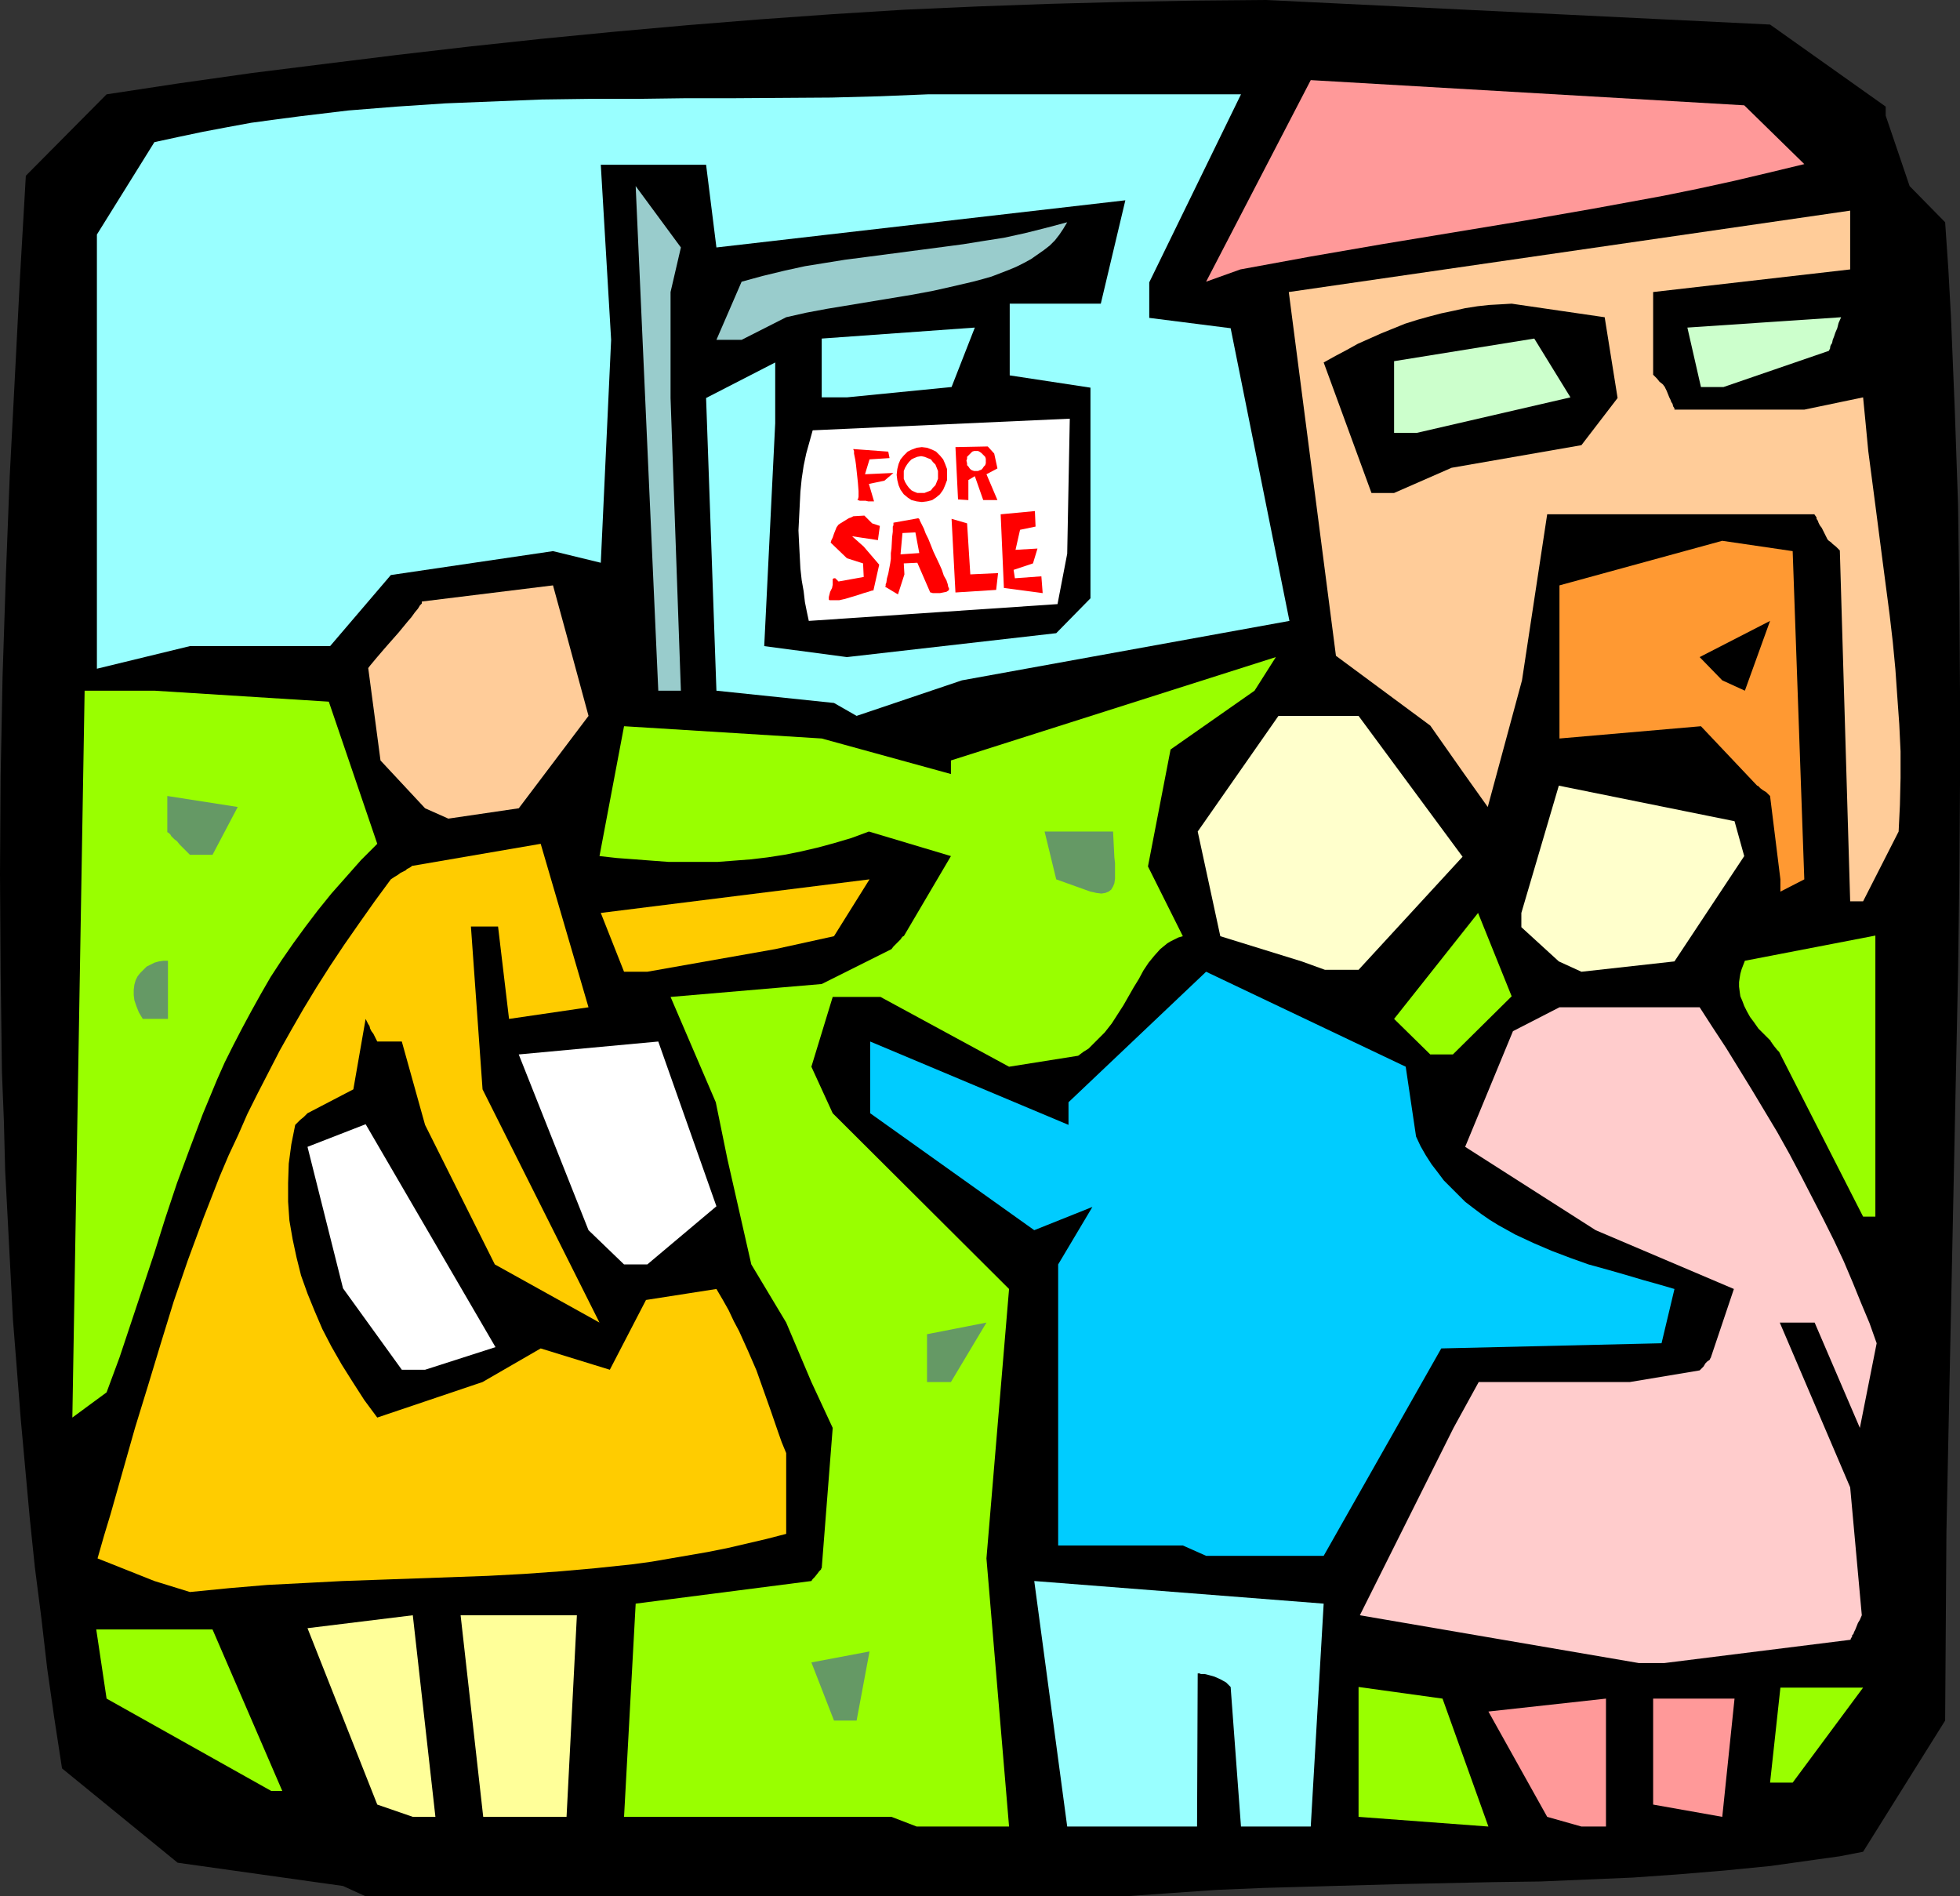
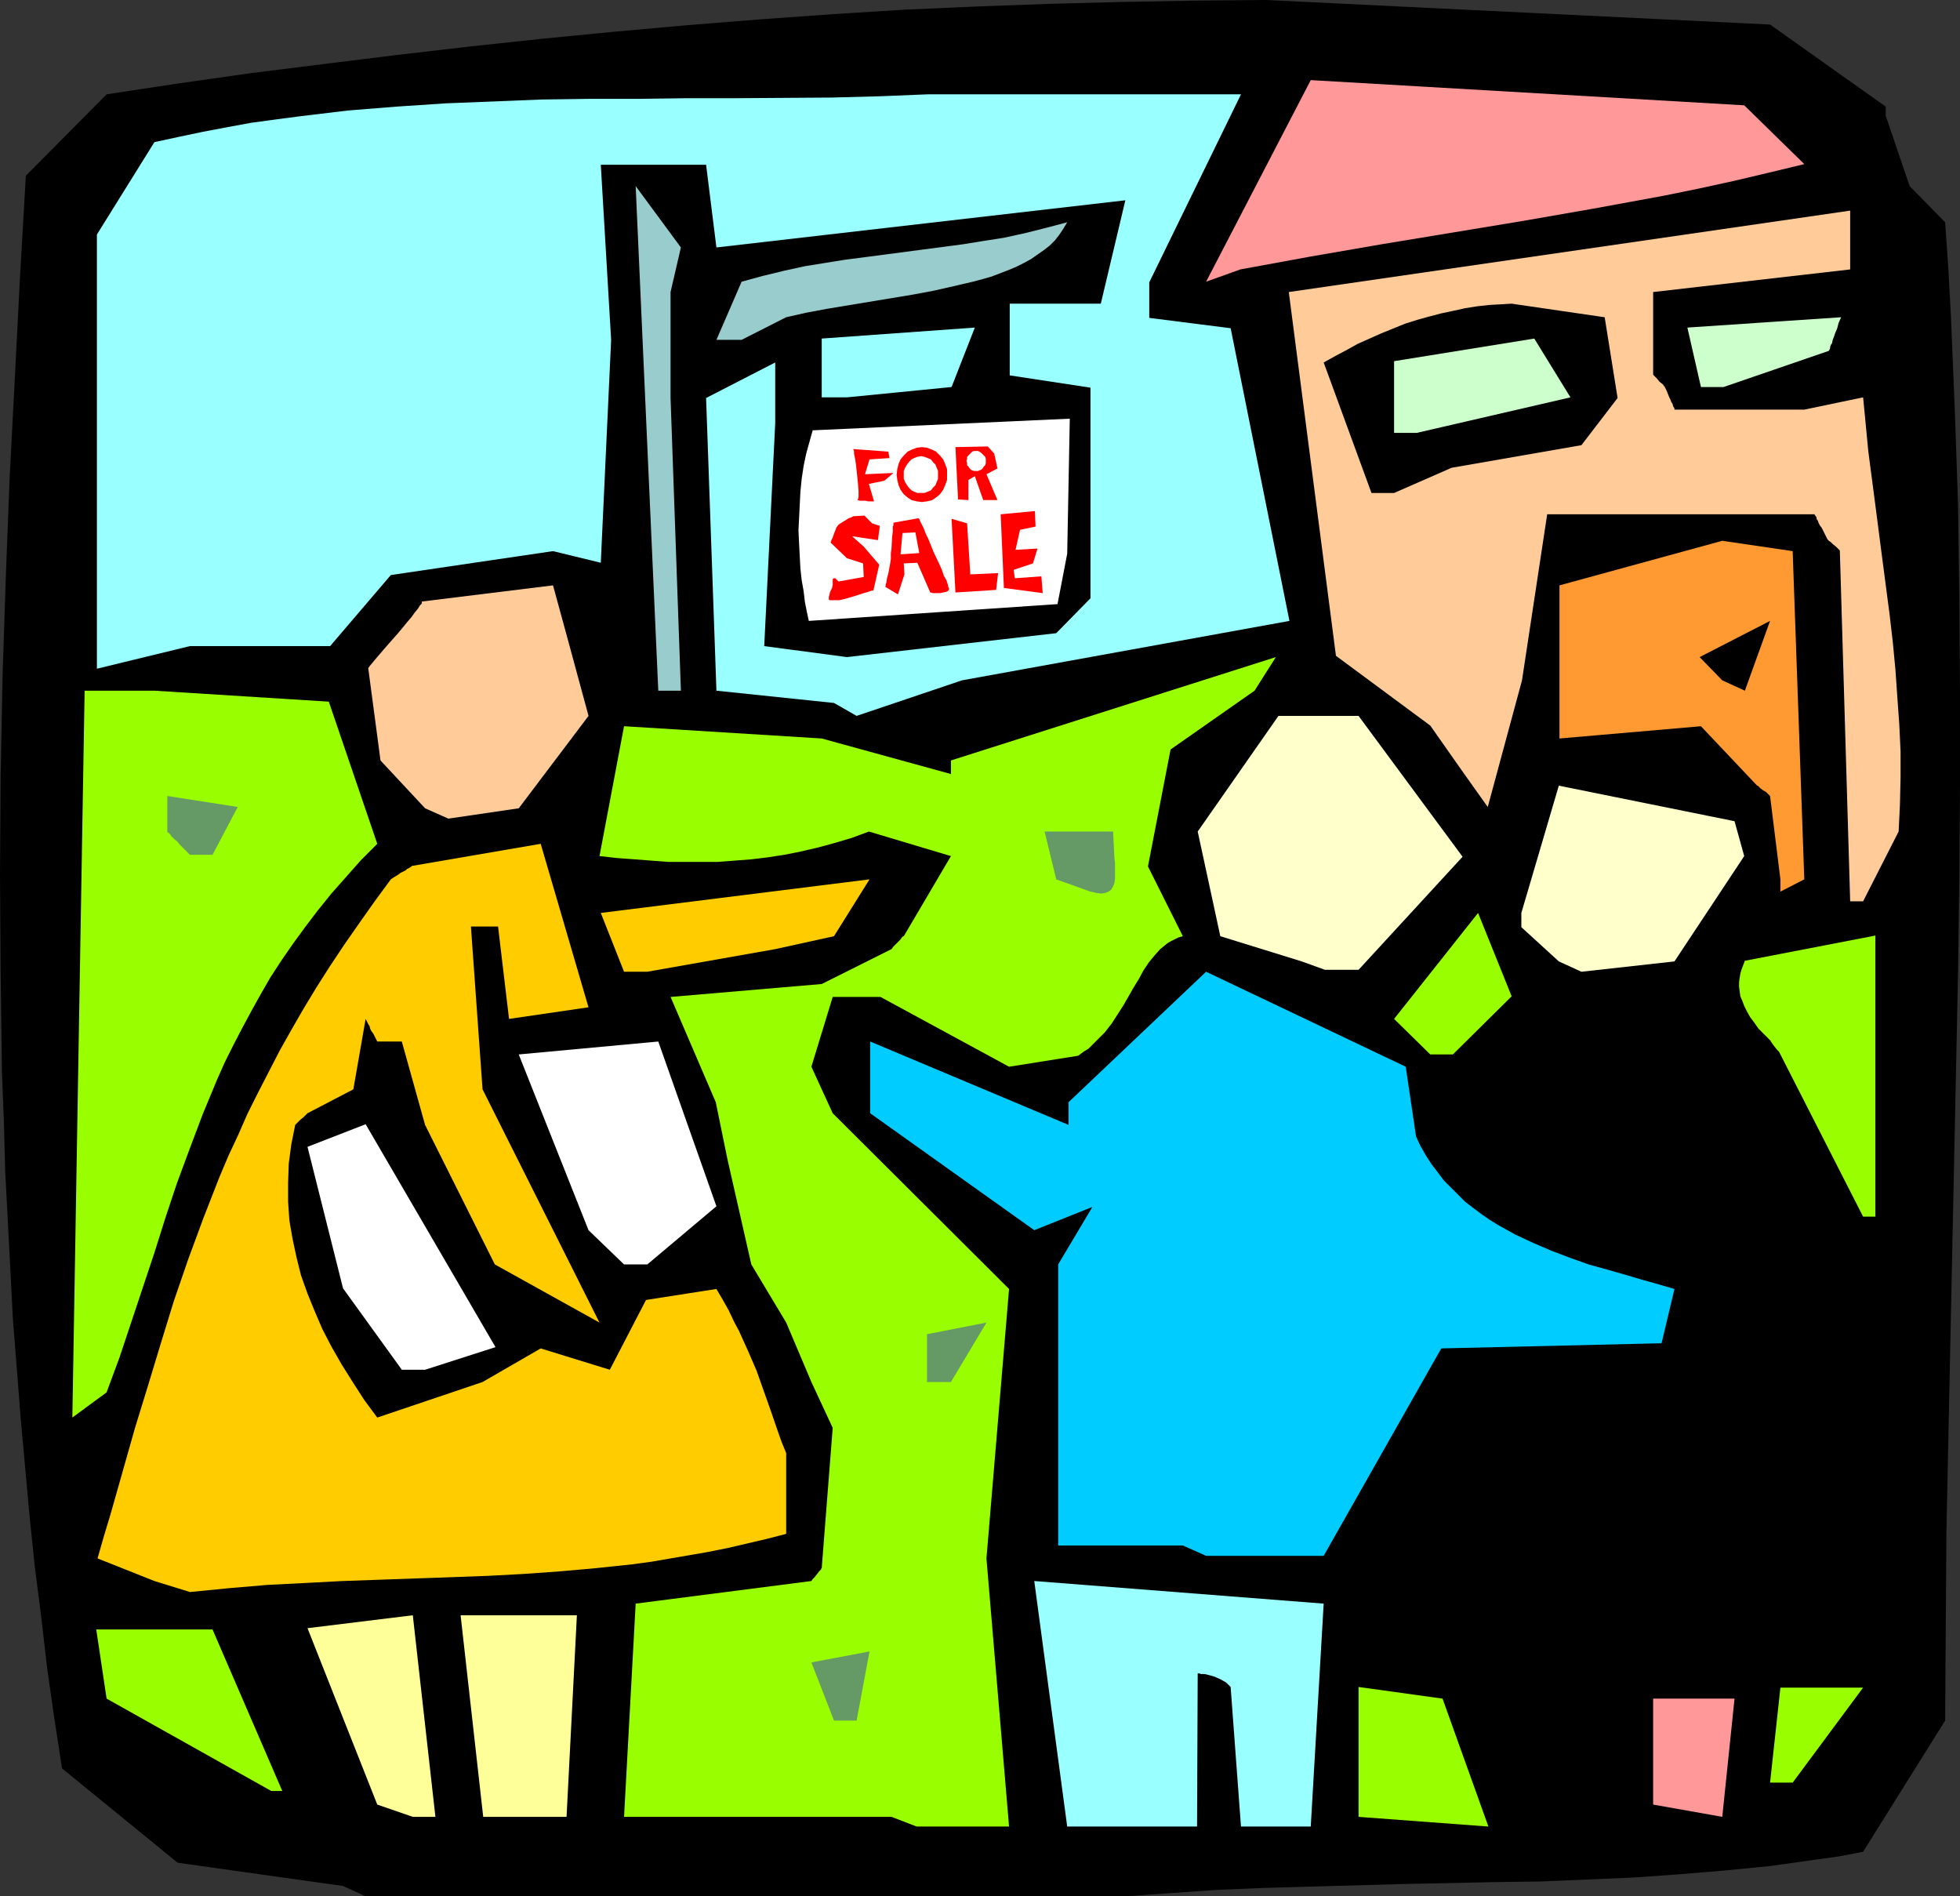
<svg xmlns="http://www.w3.org/2000/svg" xmlns:ns1="http://sodipodi.sourceforge.net/DTD/sodipodi-0.dtd" xmlns:ns2="http://www.inkscape.org/namespaces/inkscape" version="1.0" width="129.724mm" height="125.49mm" id="svg49" ns1:docname="Buying a House.wmf">
  <rect width="100%" height="100%" fill="#333333" stroke="none" />
  <ns1:namedview id="namedview49" pagecolor="#ffffff" bordercolor="#000000" borderopacity="0.25" ns2:showpageshadow="2" ns2:pageopacity="0.0" ns2:pagecheckerboard="0" ns2:deskcolor="#d1d1d1" ns2:document-units="mm" />
  <defs id="defs1">
    <pattern id="WMFhbasepattern" patternUnits="userSpaceOnUse" width="6" height="6" x="0" y="0" />
  </defs>
  <path style="fill:#000000;fill-opacity:1;fill-rule:evenodd;stroke:none" d="M 85.81,471.708 44.44,465.891 15.514,442.297 13.574,429.692 11.797,417.249 10.342,404.645 8.726,392.04 7.434,379.597 6.302,367.154 5.171,354.71 4.202,342.267 3.232,329.986 2.586,317.543 1.939,305.099 1.293,292.818 0.97,280.375 0.485,268.093 0.162,243.368 0,218.644 0.162,193.919 0.646,169.033 1.454,144.308 2.424,119.26 3.717,94.374 5.01,69.164 6.464,43.955 26.664,23.593 44.763,20.846 63.024,18.261 81.123,15.998 99.384,13.736 117.483,11.635 135.582,9.696 153.843,7.918 171.942,6.302 190.041,4.848 208.141,3.555 226.24,2.424 244.501,1.616 262.438,0.97 280.699,0.485 298.636,0.162 316.736,0 442.784,6.141 471.71,26.664 v 2.262 l 5.979,17.614 8.888,9.05 0.808,11.797 0.646,11.797 0.485,11.797 0.485,11.797 0.808,23.432 0.323,23.432 0.162,23.27 v 23.432 l -0.162,23.27 -0.323,23.432 -0.97,46.541 -0.97,46.702 -0.485,23.432 -0.485,23.432 -0.162,23.593 -0.162,23.593 -20.523,32.805 -5.818,1.131 -5.818,0.808 -11.474,1.616 -11.474,1.131 -11.635,0.97 -11.474,0.808 -11.474,0.485 -11.474,0.485 -11.635,0.162 -23.109,0.485 -23.109,0.646 -11.474,0.323 -11.635,0.485 -11.635,0.808 -11.474,0.808 H 91.465 Z" id="path1" />
  <path style="fill:#99ff00;fill-opacity:1;fill-rule:evenodd;stroke:none" d="m 223.008,454.417 h -66.902 l 2.909,-53.328 43.955,-5.656 0.323,-0.485 0.485,-0.485 0.646,-0.808 0.485,-0.646 0.323,-0.323 0.162,-0.162 v -0.162 l 0.162,-0.162 2.747,-35.067 -5.333,-11.474 -6.302,-14.867 -8.726,-14.544 -5.979,-26.341 -2.909,-14.221 -11.312,-26.341 37.814,-3.232 17.453,-8.726 0.485,-0.646 0.485,-0.485 0.808,-0.808 0.485,-0.485 0.323,-0.485 0.162,-0.162 0.162,-0.162 h 0.162 l 11.797,-20.038 -20.523,-6.141 -4.363,1.616 -4.363,1.293 -4.202,1.131 -4.202,0.97 -4.04,0.808 -4.202,0.646 -4.04,0.485 -4.202,0.323 -4.202,0.323 h -4.04 -4.202 -4.04 l -4.363,-0.323 -4.202,-0.323 -4.363,-0.323 -4.363,-0.485 6.141,-32.481 49.45,3.07 32.32,8.888 v -3.394 l 81.285,-25.856 -5.333,8.403 -21.008,14.706 -5.656,29.249 8.726,17.453 -1.131,0.323 -0.97,0.485 -0.97,0.485 -0.808,0.485 -1.778,1.454 -1.454,1.616 -1.454,1.778 -1.293,1.939 -1.131,2.101 -1.293,2.101 -2.586,4.525 -1.454,2.262 -1.454,2.262 -1.778,2.262 -1.939,1.939 -2.101,2.101 -1.293,0.808 -1.293,0.97 -17.291,2.747 -32.158,-17.453 h -11.958 l -5.333,17.453 5.333,11.635 44.117,43.955 -5.656,67.387 5.656,67.064 h -23.109 z" id="path2" />
  <path style="fill:#99ffff;fill-opacity:1;fill-rule:evenodd;stroke:none" d="m 266.963,456.841 -8.242,-61.408 72.397,5.656 -3.232,55.752 h -17.453 l -2.586,-34.905 -1.131,-1.131 -1.454,-0.808 -1.454,-0.646 -1.131,-0.323 -1.293,-0.323 h -0.97 l -0.323,-0.162 h -0.485 l -0.162,38.299 h -26.664 z" id="path3" />
  <path style="fill:#99ff00;fill-opacity:1;fill-rule:evenodd;stroke:none" d="m 339.844,451.347 v -29.411 l 21.008,2.909 11.474,31.997 -32.482,-2.424 z" id="path4" />
-   <path style="fill:#ff9999;fill-opacity:1;fill-rule:evenodd;stroke:none" d="m 387.032,454.417 -14.706,-26.341 29.411,-3.232 v 31.997 h -6.141 z" id="path5" />
  <path style="fill:#ffff99;fill-opacity:1;fill-rule:evenodd;stroke:none" d="m 94.374,451.347 -17.453,-44.117 26.341,-3.232 5.656,50.419 h -5.656 z" id="path6" />
  <path style="fill:#ffff99;fill-opacity:1;fill-rule:evenodd;stroke:none" d="m 120.877,454.417 -5.656,-50.419 h 29.088 l -2.586,50.419 h -15.19 z" id="path7" />
  <path style="fill:#ff9999;fill-opacity:1;fill-rule:evenodd;stroke:none" d="m 413.534,447.953 v -23.109 h 20.362 l -3.07,29.573 -17.291,-3.07 z" id="path8" />
  <path style="fill:#99ff00;fill-opacity:1;fill-rule:evenodd;stroke:none" d="M 67.872,447.953 26.664,424.844 24.078,407.553 H 53.166 l 17.453,40.4 z" id="path9" />
  <path style="fill:#99ff00;fill-opacity:1;fill-rule:evenodd;stroke:none" d="m 442.784,445.852 2.586,-23.755 h 20.685 l -17.614,23.755 z" id="path10" />
  <path style="fill:#659965;fill-opacity:1;fill-rule:evenodd;stroke:none" d="m 208.625,430.339 -5.656,-14.544 14.544,-2.747 -3.232,17.291 z" id="path11" />
-   <path style="fill:#ffcccc;fill-opacity:1;fill-rule:evenodd;stroke:none" d="m 409.979,415.957 -69.811,-11.958 23.432,-46.864 6.302,-11.474 h 37.814 l 17.453,-2.909 0.485,-0.485 0.485,-0.485 0.485,-0.808 0.485,-0.485 0.485,-0.323 0.162,-0.162 v -0.162 l 0.162,-0.162 5.818,-17.291 -34.582,-14.706 -32.643,-20.846 11.958,-28.926 11.635,-5.979 h 35.067 l 3.232,5.01 3.394,5.171 6.464,10.504 6.302,10.504 3.07,5.494 2.909,5.494 2.747,5.333 2.747,5.333 2.747,5.494 2.424,5.171 2.262,5.333 2.101,5.171 2.101,5.01 1.778,5.01 -4.202,21.17 -11.312,-26.341 h -8.726 l 17.614,41.208 2.909,31.997 -0.485,1.131 -0.485,0.808 -0.323,0.808 -0.323,0.808 -0.323,0.646 -0.162,0.485 -0.323,0.323 v 0.323 l -0.323,0.485 v 0.162 l -0.162,0.162 -46.541,5.818 z" id="path12" />
  <path style="fill:#ffcc00;fill-opacity:1;fill-rule:evenodd;stroke:none" d="m 38.622,395.433 -14.221,-5.656 1.616,-5.656 1.616,-5.333 3.07,-10.827 3.07,-10.827 3.232,-10.504 3.232,-10.666 3.232,-10.504 3.555,-10.342 3.878,-10.504 4.04,-10.342 2.262,-5.333 2.424,-5.171 2.262,-5.171 2.586,-5.171 2.747,-5.333 2.747,-5.333 2.909,-5.171 3.07,-5.333 3.232,-5.333 3.394,-5.333 3.555,-5.333 3.717,-5.333 3.878,-5.494 4.04,-5.494 0.97,-0.646 0.808,-0.485 0.646,-0.485 0.646,-0.323 0.646,-0.323 0.323,-0.323 0.646,-0.323 0.485,-0.323 0.162,-0.162 h 0.162 l 31.997,-5.494 11.958,40.885 -19.877,2.909 -2.747,-23.109 h 2.586 -9.373 l 2.909,40.723 29.25,58.337 -26.179,-14.544 -17.453,-34.905 -5.818,-20.846 h -6.141 l -0.485,-0.97 -0.485,-0.97 -0.485,-0.646 -0.323,-0.646 -0.162,-0.646 -0.323,-0.485 -0.323,-0.646 -0.162,-0.323 -0.162,-0.323 v 0 l -3.07,17.614 -11.474,5.979 -0.485,0.485 -0.485,0.485 -0.808,0.646 -0.646,0.646 -0.323,0.323 -0.162,0.162 -0.162,0.162 v 0 l -0.485,2.424 -0.485,2.424 -0.646,4.848 -0.162,4.848 v 4.686 l 0.323,4.686 0.808,4.686 0.97,4.525 1.131,4.525 1.616,4.525 1.778,4.363 1.939,4.525 2.262,4.363 2.586,4.525 2.747,4.363 2.909,4.525 3.232,4.363 26.341,-8.888 14.544,-8.403 17.291,5.333 9.05,-17.453 17.614,-2.747 1.616,2.747 1.454,2.586 1.293,2.747 1.293,2.424 2.262,5.01 2.101,4.848 1.778,5.01 1.778,5.01 1.778,5.171 0.97,2.747 1.131,2.747 v 20.2 l -5.01,1.293 -4.848,1.131 -4.848,1.131 -4.848,0.97 -4.686,0.808 -4.686,0.808 -4.686,0.808 -4.686,0.646 -9.211,0.97 -9.05,0.808 -9.05,0.646 -9.05,0.485 -18.099,0.646 -9.05,0.323 -9.211,0.323 -9.211,0.485 -9.534,0.485 -9.534,0.808 -9.858,0.97 z" id="path13" />
  <path style="fill:#00ccff;fill-opacity:1;fill-rule:evenodd;stroke:none" d="M 295.889,386.545 H 264.7 v -70.296 l 8.565,-14.382 -14.544,5.818 -41.046,-29.249 v -17.938 l 49.611,20.846 v -5.656 l 34.421,-32.643 49.934,23.755 2.586,17.453 1.131,2.424 1.293,2.262 1.454,2.262 1.616,2.101 1.454,1.939 1.778,1.778 1.778,1.778 1.778,1.778 2.101,1.616 1.939,1.454 2.101,1.454 2.101,1.293 4.363,2.424 4.525,2.101 4.525,1.939 4.686,1.778 4.525,1.616 4.686,1.293 4.525,1.293 4.363,1.293 4.04,1.131 3.878,1.131 -3.232,13.574 -55.106,1.293 -29.411,51.873 h -29.411 z" id="path14" />
  <path style="fill:#99ff00;fill-opacity:1;fill-rule:evenodd;stroke:none" d="m 18.099,354.549 3.07,-181.799 h 17.453 l 43.632,2.747 12.12,35.552 -4.04,4.04 -3.717,4.202 -3.717,4.202 -3.394,4.202 -3.07,4.04 -3.07,4.202 -2.909,4.202 -2.747,4.202 -2.424,4.202 -2.424,4.363 -2.262,4.202 -2.262,4.363 -2.101,4.202 -1.939,4.363 -3.555,8.565 -3.232,8.565 -3.232,8.726 -2.909,8.726 -2.747,8.726 -5.818,17.453 -2.909,8.726 -3.232,8.726 z" id="path15" />
  <path style="fill:#ffffff;fill-opacity:1;fill-rule:evenodd;stroke:none" d="m 100.515,342.59 -14.706,-20.361 -8.888,-35.39 14.544,-5.656 32.482,55.752 -17.614,5.656 z" id="path16" />
  <path style="fill:#659965;fill-opacity:1;fill-rule:evenodd;stroke:none" d="m 231.896,345.661 v -11.958 l 14.867,-2.909 -8.888,14.867 z" id="path17" />
  <path style="fill:#ffffff;fill-opacity:1;fill-rule:evenodd;stroke:none" d="m 156.105,316.25 -8.888,-8.565 -17.453,-43.955 34.906,-3.232 14.544,41.208 -17.291,14.544 z" id="path18" />
  <path style="fill:#99ff00;fill-opacity:1;fill-rule:evenodd;stroke:none" d="M 466.054,304.291 445.369,263.73 l -0.323,-0.646 -0.485,-0.485 -0.646,-0.808 -0.485,-0.646 -0.323,-0.485 -0.162,-0.162 v -0.162 l -0.162,-0.162 -1.454,-1.454 -1.454,-1.454 -1.131,-1.616 -0.97,-1.293 -0.808,-1.454 -0.646,-1.293 -0.485,-1.293 -0.485,-1.131 -0.162,-1.131 -0.162,-1.293 v -1.131 l 0.162,-1.131 0.162,-0.97 0.323,-1.131 0.808,-2.101 32.643,-6.302 v 70.296 z" id="path19" />
  <path style="fill:#99ff00;fill-opacity:1;fill-rule:evenodd;stroke:none" d="m 357.782,263.73 -9.05,-8.888 21.008,-26.502 8.403,20.846 -14.706,14.544 z" id="path20" />
-   <path style="fill:#659965;fill-opacity:1;fill-rule:evenodd;stroke:none" d="m 35.714,254.842 -0.97,-1.616 -0.646,-1.616 -0.485,-1.454 -0.162,-1.293 v -1.293 l 0.162,-1.293 0.323,-1.131 0.485,-0.97 0.646,-0.808 0.808,-0.808 0.808,-0.808 0.97,-0.485 0.97,-0.485 1.131,-0.323 1.131,-0.162 h 1.131 v 14.544 z" id="path21" />
  <path style="fill:#ffcc00;fill-opacity:1;fill-rule:evenodd;stroke:none" d="m 156.105,243.045 -5.818,-14.706 67.226,-8.403 -8.888,14.221 -14.706,3.232 -31.997,5.656 z" id="path22" />
  <path style="fill:#ffffcc;fill-opacity:1;fill-rule:evenodd;stroke:none" d="m 325.624,240.46 -20.362,-6.302 -3.07,-14.221 -2.586,-11.958 20.2,-28.926 h 20.038 l 26.018,35.229 -26.018,28.28 h -8.403 z" id="path23" />
  <path style="fill:#ffffcc;fill-opacity:1;fill-rule:evenodd;stroke:none" d="m 389.94,240.46 -9.373,-8.565 v -3.555 l 9.373,-31.835 43.955,8.888 2.424,8.726 -17.453,26.341 -23.27,2.586 z" id="path24" />
  <path style="fill:#ffcc99;fill-opacity:1;fill-rule:evenodd;stroke:none" d="m 462.822,225.431 -2.586,-87.748 -0.485,-0.485 -0.485,-0.485 -0.808,-0.646 -0.485,-0.485 -0.485,-0.323 -0.162,-0.162 v 0 l -0.162,-0.162 -0.485,-0.97 -0.485,-0.97 -0.485,-0.97 -0.485,-0.646 -0.323,-0.646 -0.162,-0.485 -0.323,-0.485 v -0.323 l -0.323,-0.485 -0.162,-0.162 v -0.162 h -66.902 l -6.302,41.531 -8.565,31.673 -5.979,-8.403 L 357.782,181.476 334.188,164.023 322.392,73.043 462.822,52.681 v 14.706 l -49.288,5.656 v 20.685 l 0.485,0.485 0.485,0.485 0.646,0.808 0.646,0.485 0.323,0.323 0.162,0.323 h 0.162 v 0.162 l 0.485,0.97 0.323,0.808 0.323,0.808 0.323,0.646 0.162,0.485 0.323,0.485 0.162,0.646 0.323,0.485 v 0.162 0.162 h 32.482 l 14.706,-3.07 0.646,6.626 0.646,6.787 1.778,13.574 1.778,13.736 1.778,13.574 0.808,6.949 0.646,6.787 0.485,6.949 0.485,6.787 0.323,6.787 v 6.626 l -0.162,6.787 -0.323,6.626 -8.888,17.453 z" id="path25" />
  <path style="fill:#ff9932;fill-opacity:1;fill-rule:evenodd;stroke:none" d="m 445.369,219.937 -2.586,-20.846 -0.485,-0.485 -0.485,-0.485 -0.808,-0.485 -0.646,-0.485 -0.323,-0.323 -0.162,-0.162 -0.162,-0.162 h -0.162 l -14.059,-14.867 -35.39,3.07 v -38.299 l 40.723,-11.15 17.614,2.586 2.909,82.092 -5.979,3.07 z" id="path26" />
  <path style="fill:#659965;fill-opacity:1;fill-rule:evenodd;stroke:none" d="m 264.216,219.937 -2.909,-11.958 h 17.13 l 0.162,3.232 0.162,3.232 0.162,1.454 v 1.454 1.293 1.131 l -0.162,1.131 -0.323,0.808 -0.485,0.808 -0.646,0.485 -0.808,0.323 -0.97,0.162 -1.293,-0.162 -0.646,-0.162 -0.808,-0.162 z" id="path27" />
  <path style="fill:#659965;fill-opacity:1;fill-rule:evenodd;stroke:none" d="m 47.51,213.796 -0.97,-0.97 -0.808,-0.808 -0.808,-0.808 -0.646,-0.808 -0.646,-0.485 -0.485,-0.485 -0.323,-0.323 -0.162,-0.323 -0.485,-0.485 -0.323,-0.162 v -0.162 -8.888 l 17.614,2.747 -6.302,11.958 z" id="path28" />
  <path style="fill:#ffcc99;fill-opacity:1;fill-rule:evenodd;stroke:none" d="m 106.333,202.161 -11.15,-11.958 -3.07,-23.109 0.485,-0.646 0.808,-0.97 0.808,-0.97 0.97,-1.131 0.97,-1.131 1.131,-1.293 2.424,-2.747 2.262,-2.747 0.97,-1.131 0.808,-1.131 0.808,-0.97 0.485,-0.808 0.485,-0.485 v -0.485 l 32.805,-4.04 3.232,11.797 5.656,20.846 -17.453,23.109 -17.614,2.586 z" id="path29" />
  <path style="fill:#99ffff;fill-opacity:1;fill-rule:evenodd;stroke:none" d="m 208.625,175.82 -29.411,-3.07 -2.586,-73.204 17.291,-8.888 v 15.19 l -2.747,55.752 20.685,2.747 52.358,-5.979 8.565,-8.726 V 96.96 L 252.581,93.889 V 75.952 h 22.786 L 281.507,50.096 179.214,61.893 176.629,41.208 h -26.341 l 2.586,43.793 -2.586,55.752 -11.958,-2.909 -40.562,5.979 -15.19,17.776 H 47.51 l -23.27,5.656 V 58.661 l 14.382,-23.109 5.979,-1.293 6.141,-1.293 5.979,-1.131 6.141,-1.131 5.979,-0.808 6.141,-0.808 12.12,-1.454 12.12,-0.97 12.12,-0.808 12.12,-0.485 12.12,-0.485 11.958,-0.162 h 12.12 l 12.12,-0.162 h 12.12 l 24.078,-0.162 12.12,-0.323 11.958,-0.485 h 34.906 43.47 L 287.486,70.619 v 8.888 l 20.362,2.586 14.706,73.204 -81.931,14.867 -26.341,8.888 z" id="path30" />
  <path style="fill:#99cccc;fill-opacity:1;fill-rule:evenodd;stroke:none" d="m 164.67,172.75 -5.656,-126.209 11.312,15.352 -2.586,11.15 v 26.502 l 2.586,73.204 z" id="path31" />
  <path style="fill:#000000;fill-opacity:1;fill-rule:evenodd;stroke:none" d="m 430.825,170.164 -5.656,-5.818 17.614,-9.05 -6.302,17.453 z" id="path32" />
  <path style="fill:#ffffff;fill-opacity:1;fill-rule:evenodd;stroke:none" d="m 202.323,155.297 -0.485,-2.262 -0.485,-2.424 -0.323,-2.747 -0.485,-2.747 -0.323,-2.909 -0.162,-3.07 -0.162,-3.07 -0.162,-3.394 0.162,-3.232 0.162,-3.232 0.162,-3.232 0.323,-3.232 0.485,-3.232 0.646,-3.07 0.808,-2.909 0.808,-2.909 64.317,-2.909 -0.646,33.774 -2.424,12.605 z" id="path33" />
  <path style="fill:#000000;fill-opacity:1;fill-rule:evenodd;stroke:none" d="m 343.076,123.3 -11.958,-32.643 2.909,-1.616 2.747,-1.454 2.909,-1.616 2.909,-1.293 2.909,-1.293 5.979,-2.424 3.07,-0.97 2.909,-0.808 3.07,-0.808 3.07,-0.646 2.909,-0.646 3.07,-0.485 2.909,-0.323 2.909,-0.162 2.747,-0.162 23.27,3.394 3.232,20.2 -9.05,11.797 -32.482,5.656 -14.382,6.302 z" id="path34" />
  <path style="fill:#ccffcc;fill-opacity:1;fill-rule:evenodd;stroke:none" d="M 348.732,108.272 V 90.334 l 35.067,-5.656 9.05,14.706 -38.461,8.888 z" id="path35" />
  <path style="fill:#99ffff;fill-opacity:1;fill-rule:evenodd;stroke:none" d="M 205.555,99.384 V 84.678 l 38.299,-2.747 -5.818,14.867 -26.179,2.586 z" id="path36" />
  <path style="fill:#ccffcc;fill-opacity:1;fill-rule:evenodd;stroke:none" d="m 425.492,96.798 -3.394,-14.867 38.461,-2.586 -0.646,1.454 -0.323,1.293 -0.485,1.131 -0.323,0.97 -0.323,0.808 -0.162,0.808 -0.323,0.485 -0.162,0.485 v 0.323 l -0.162,0.323 -0.162,0.323 v 0 l -26.341,9.05 z" id="path37" />
  <path style="fill:#99cccc;fill-opacity:1;fill-rule:evenodd;stroke:none" d="m 179.214,85.001 6.302,-14.544 5.333,-1.454 5.333,-1.293 5.171,-1.131 5.01,-0.808 5.01,-0.808 5.01,-0.646 19.715,-2.586 4.848,-0.646 5.01,-0.808 5.171,-0.808 5.171,-1.131 5.171,-1.293 5.494,-1.454 -0.97,1.616 -0.97,1.454 -1.131,1.454 -1.293,1.293 -1.454,1.131 -1.616,1.131 -1.616,1.131 -1.778,0.97 -1.939,0.97 -1.939,0.808 -2.101,0.808 -2.101,0.808 -2.262,0.646 -2.424,0.646 -4.848,1.131 -5.01,1.131 -5.171,0.97 -21.493,3.555 -5.171,0.97 -5.01,1.131 -11.15,5.656 z" id="path38" />
  <path style="fill:#ff9999;fill-opacity:1;fill-rule:evenodd;stroke:none" d="m 301.707,70.457 26.179,-50.419 108.433,6.302 15.029,14.706 -8.726,2.101 -8.888,2.101 -8.888,1.939 -8.726,1.778 -17.614,3.232 -17.614,3.07 -17.614,2.909 -17.614,2.909 -17.776,3.07 -17.614,3.232 z" id="path39" />
  <path style="fill:#ff0000;fill-opacity:1;fill-rule:evenodd;stroke:none" d="m 218.16,130.895 -1.939,-1.939 -2.747,0.162 v 0 l -0.323,0.162 -0.323,0.162 -0.485,0.162 -2.101,1.293 -0.485,0.323 -0.485,0.646 -0.646,1.616 -0.323,0.97 -0.323,0.646 -0.162,0.485 v 0.162 0 l 4.04,3.878 4.04,1.293 0.162,3.394 -6.302,1.131 -0.162,-0.162 -0.162,-0.162 -0.485,-0.485 h -0.162 -0.162 l -0.323,0.162 v 0.646 0.808 l -0.162,0.808 -0.485,0.97 -0.162,0.646 -0.162,0.646 v 0.323 0.323 l 0.162,0.162 h 0.323 0.808 0.646 0.646 l 1.454,-0.323 3.232,-0.97 1.454,-0.485 1.131,-0.323 0.485,-0.162 0.485,-0.162 h 0.162 0.162 l 1.454,-6.464 -3.878,-4.525 -2.909,-2.586 6.464,0.97 0.485,-3.555 z" id="path40" />
  <path style="fill:#ff0000;fill-opacity:1;fill-rule:evenodd;stroke:none" d="m 223.493,130.734 v 0.162 0.485 l -0.162,0.323 v 1.293 l -0.162,1.293 -0.162,2.909 -0.162,1.131 v 0.808 0.646 l -0.162,1.131 -0.485,2.586 -0.323,1.131 -0.162,1.131 -0.162,0.323 v 0.485 l -0.162,0.162 v 0 l 3.232,1.939 1.616,-5.01 -0.162,-2.747 3.394,-0.162 3.232,7.434 h 0.162 l 0.485,0.162 h 1.778 l 0.808,-0.162 0.808,-0.162 0.485,-0.323 0.162,-0.162 v -0.323 -0.162 l -0.162,-0.162 -0.162,-0.808 -0.323,-0.97 -0.646,-1.131 -0.485,-1.454 -0.646,-1.454 -1.454,-3.07 -1.293,-3.232 -0.646,-1.293 -0.485,-1.293 -0.485,-0.97 -0.485,-0.97 -0.162,-0.485 h -0.162 v -0.162 z" id="path41" />
  <path style="fill:#ff0000;fill-opacity:1;fill-rule:evenodd;stroke:none" d="m 238.037,129.764 0.97,18.422 10.181,-0.646 0.485,-4.202 -6.949,0.323 -0.808,-12.766 z" id="path42" />
  <path style="fill:#ff0000;fill-opacity:1;fill-rule:evenodd;stroke:none" d="m 251.126,147.055 -0.808,-18.422 8.565,-0.808 0.162,3.878 -3.878,0.808 -1.131,5.01 5.494,-0.323 -1.131,3.717 -4.848,1.616 0.323,2.101 6.626,-0.485 0.323,4.202 z" id="path43" />
  <path style="fill:#ffffff;fill-opacity:1;fill-rule:evenodd;stroke:none" d="m 225.27,138.652 0.485,-5.333 3.232,-0.162 0.97,5.171 z" id="path44" />
  <path style="fill:#ff0000;fill-opacity:1;fill-rule:evenodd;stroke:none" d="m 214.443,125.078 0.162,-0.162 0.162,-0.646 v -0.646 -0.808 l -0.162,-2.101 -0.485,-4.525 -0.162,-1.131 -0.162,-0.808 -0.162,-0.808 v -0.646 l -0.162,-0.323 v -0.162 l 8.726,0.646 0.323,1.616 -5.01,0.323 -1.131,3.717 7.11,-0.323 -2.262,1.939 -3.878,0.808 1.293,4.363 h -0.646 -0.808 l -0.646,-0.162 h -0.808 -0.646 l -0.485,-0.162 z" id="path45" />
  <path style="fill:#ff0000;fill-opacity:1;fill-rule:evenodd;stroke:none" d="m 230.603,111.827 1.293,0.162 1.293,0.485 0.97,0.485 0.97,0.97 0.808,0.97 0.485,1.131 0.485,1.293 v 1.454 1.293 l -0.485,1.293 -0.485,1.131 -0.808,1.131 -0.97,0.808 -0.97,0.646 -1.293,0.323 -1.293,0.162 -1.293,-0.162 -1.293,-0.323 -0.97,-0.646 -0.97,-0.808 -0.808,-1.131 -0.485,-1.131 -0.323,-1.293 -0.162,-1.293 0.162,-1.454 0.323,-1.293 0.485,-1.131 0.808,-0.97 0.97,-0.97 0.97,-0.485 1.293,-0.485 z" id="path46" />
  <path style="fill:#ffffff;fill-opacity:1;fill-rule:evenodd;stroke:none" d="m 230.441,114.089 0.808,0.162 0.808,0.323 0.808,0.323 0.485,0.646 0.646,0.646 0.323,0.808 0.323,0.808 v 0.97 0.97 l -0.323,0.808 -0.323,0.808 -0.646,0.646 -0.485,0.646 -0.808,0.323 -0.808,0.323 h -0.808 -0.97 l -0.808,-0.323 -0.646,-0.323 -0.646,-0.646 -0.485,-0.646 -0.485,-0.808 -0.323,-0.808 v -0.97 -0.97 l 0.323,-0.808 0.485,-0.808 0.485,-0.646 0.646,-0.646 0.646,-0.323 0.808,-0.323 z" id="path47" />
  <path style="fill:#ff0000;fill-opacity:1;fill-rule:evenodd;stroke:none" d="m 239.653,124.916 -0.646,-13.09 8.08,-0.162 1.616,1.778 0.808,3.717 -2.747,1.454 2.747,6.464 h -3.555 l -2.101,-5.979 -1.616,0.97 v 5.01 z" id="path48" />
  <path style="fill:#ffffff;fill-opacity:1;fill-rule:evenodd;stroke:none" d="m 244.177,112.796 h 0.485 l 0.323,0.162 0.485,0.323 0.323,0.323 0.323,0.323 0.323,0.323 0.162,0.485 v 0.485 0.646 l -0.162,0.485 -0.323,0.323 -0.323,0.485 -0.323,0.323 -0.485,0.162 -0.323,0.162 h -0.485 -0.485 l -0.485,-0.162 -0.323,-0.162 -0.323,-0.323 -0.323,-0.485 -0.323,-0.323 v -0.485 l -0.162,-0.646 0.162,-0.485 v -0.485 l 0.323,-0.323 0.323,-0.323 0.323,-0.323 0.323,-0.323 0.485,-0.162 z" id="path49" />
</svg>